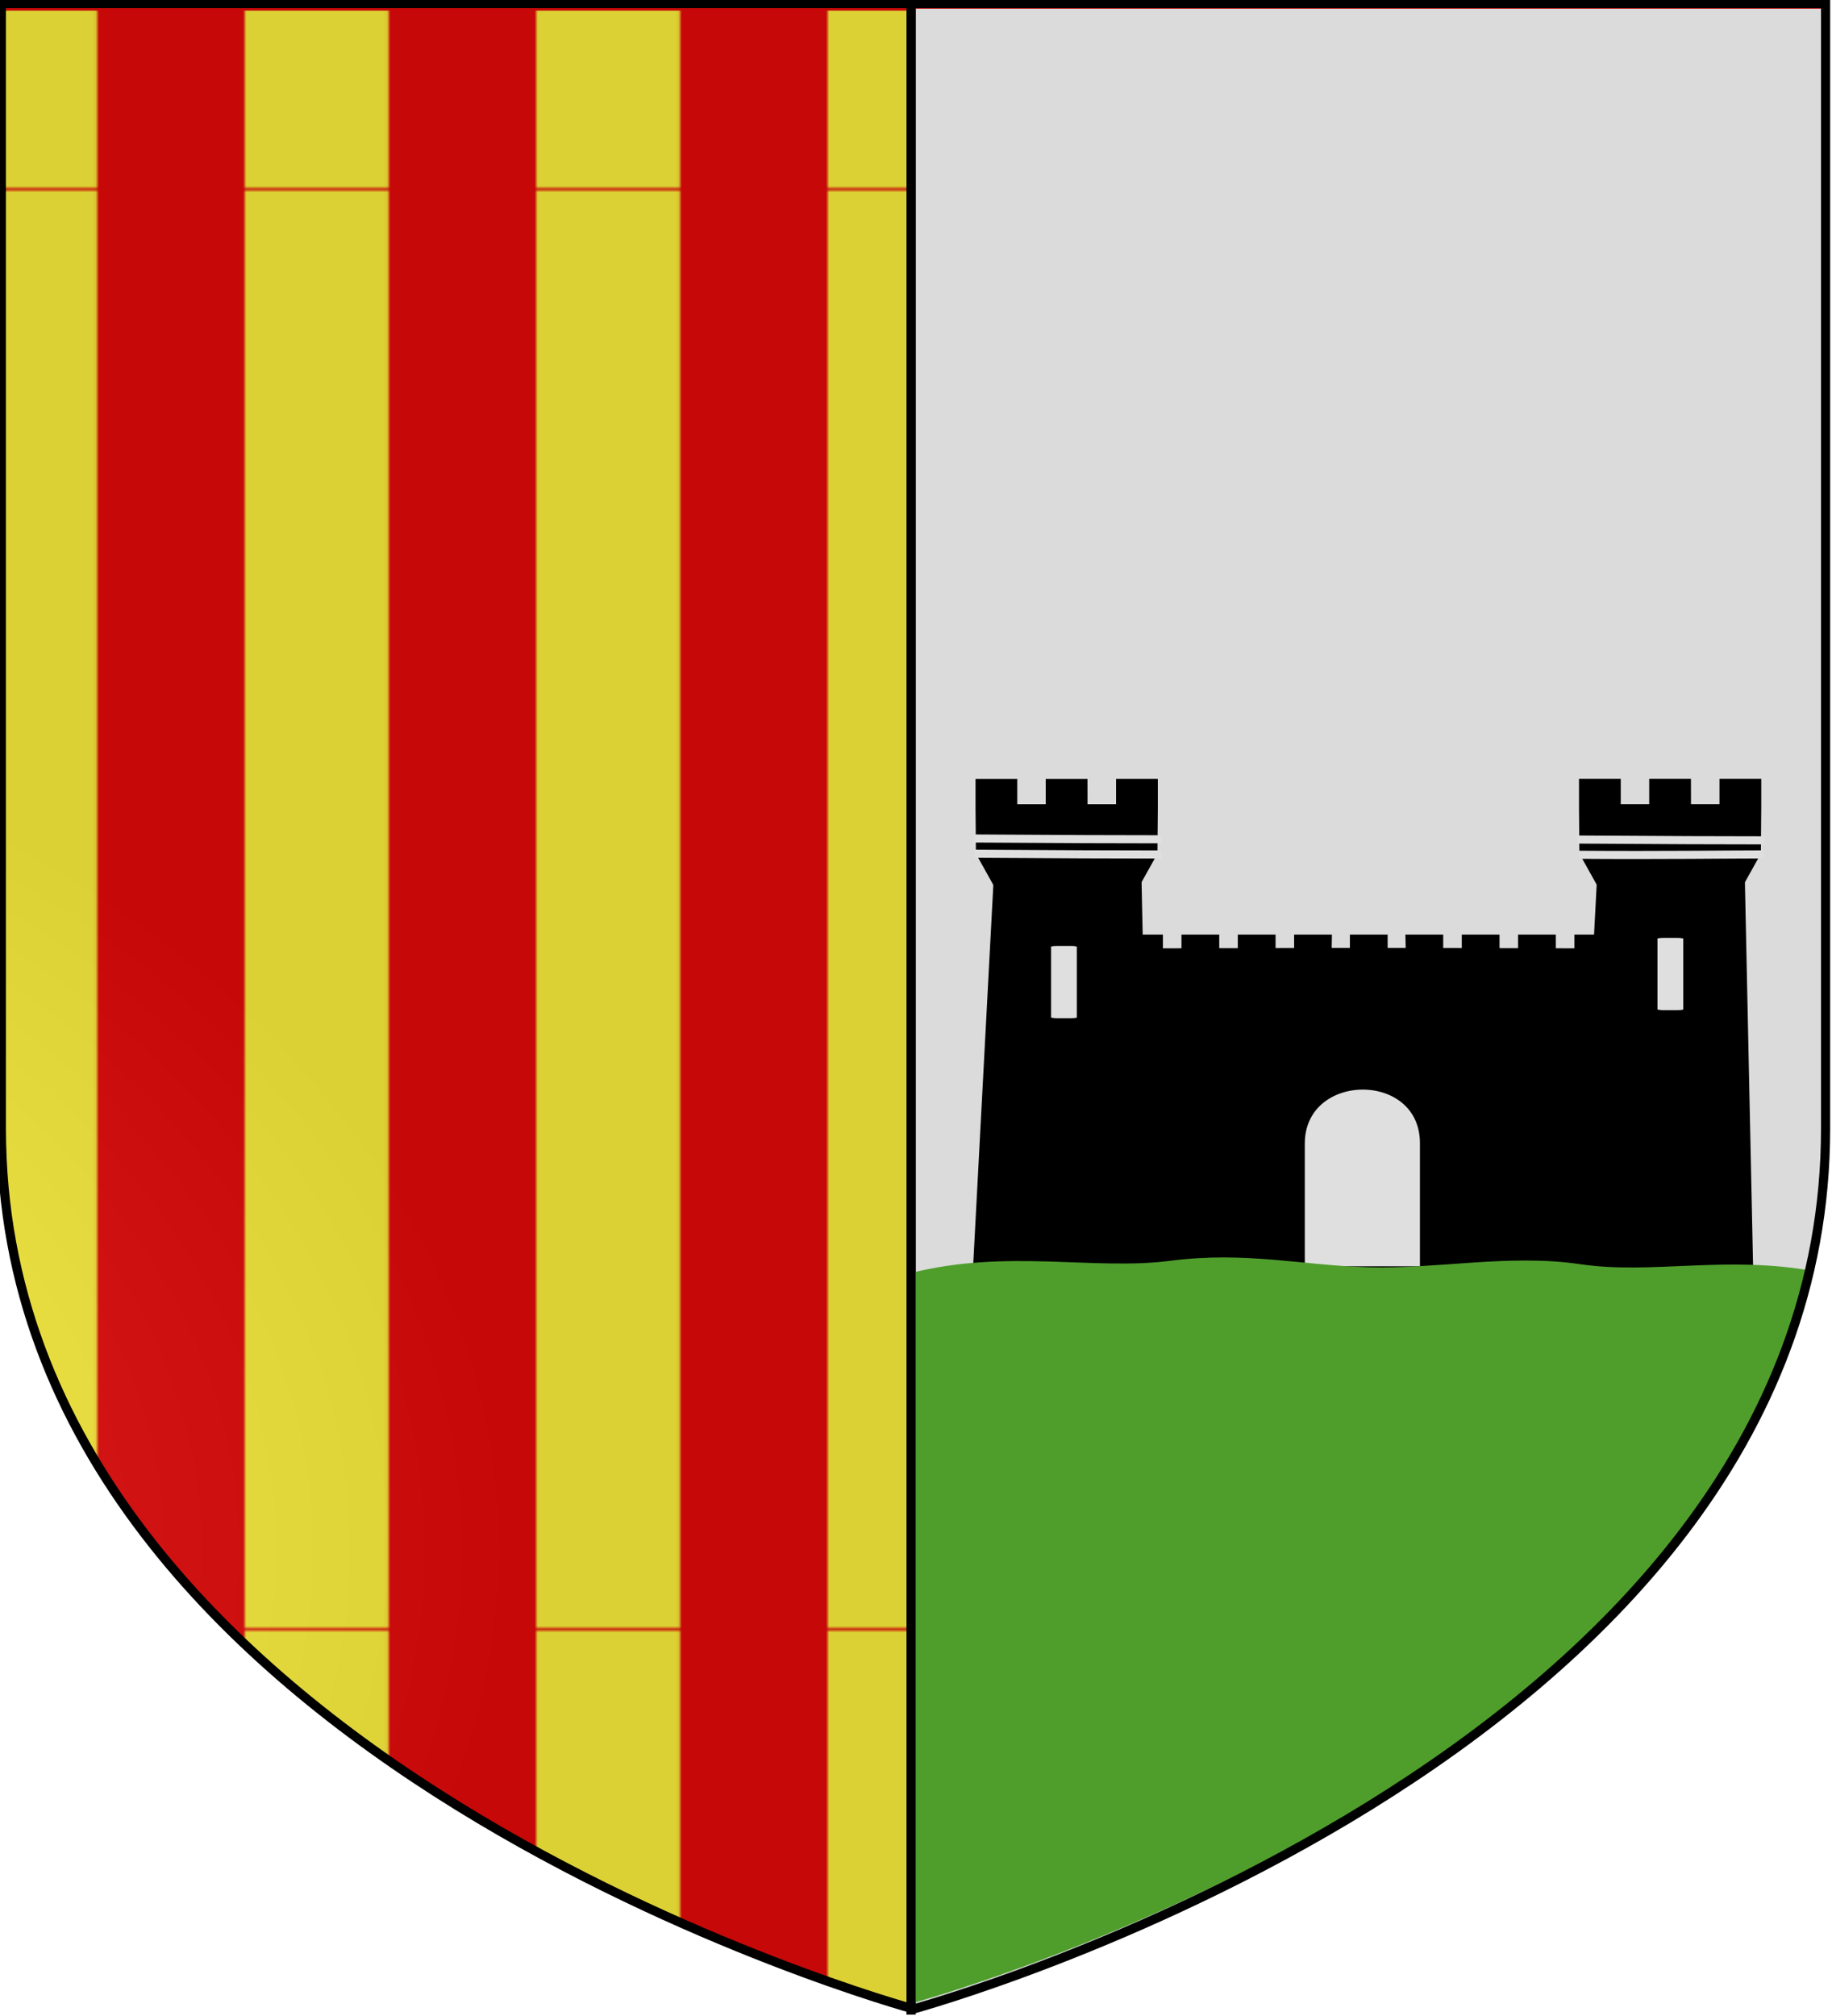
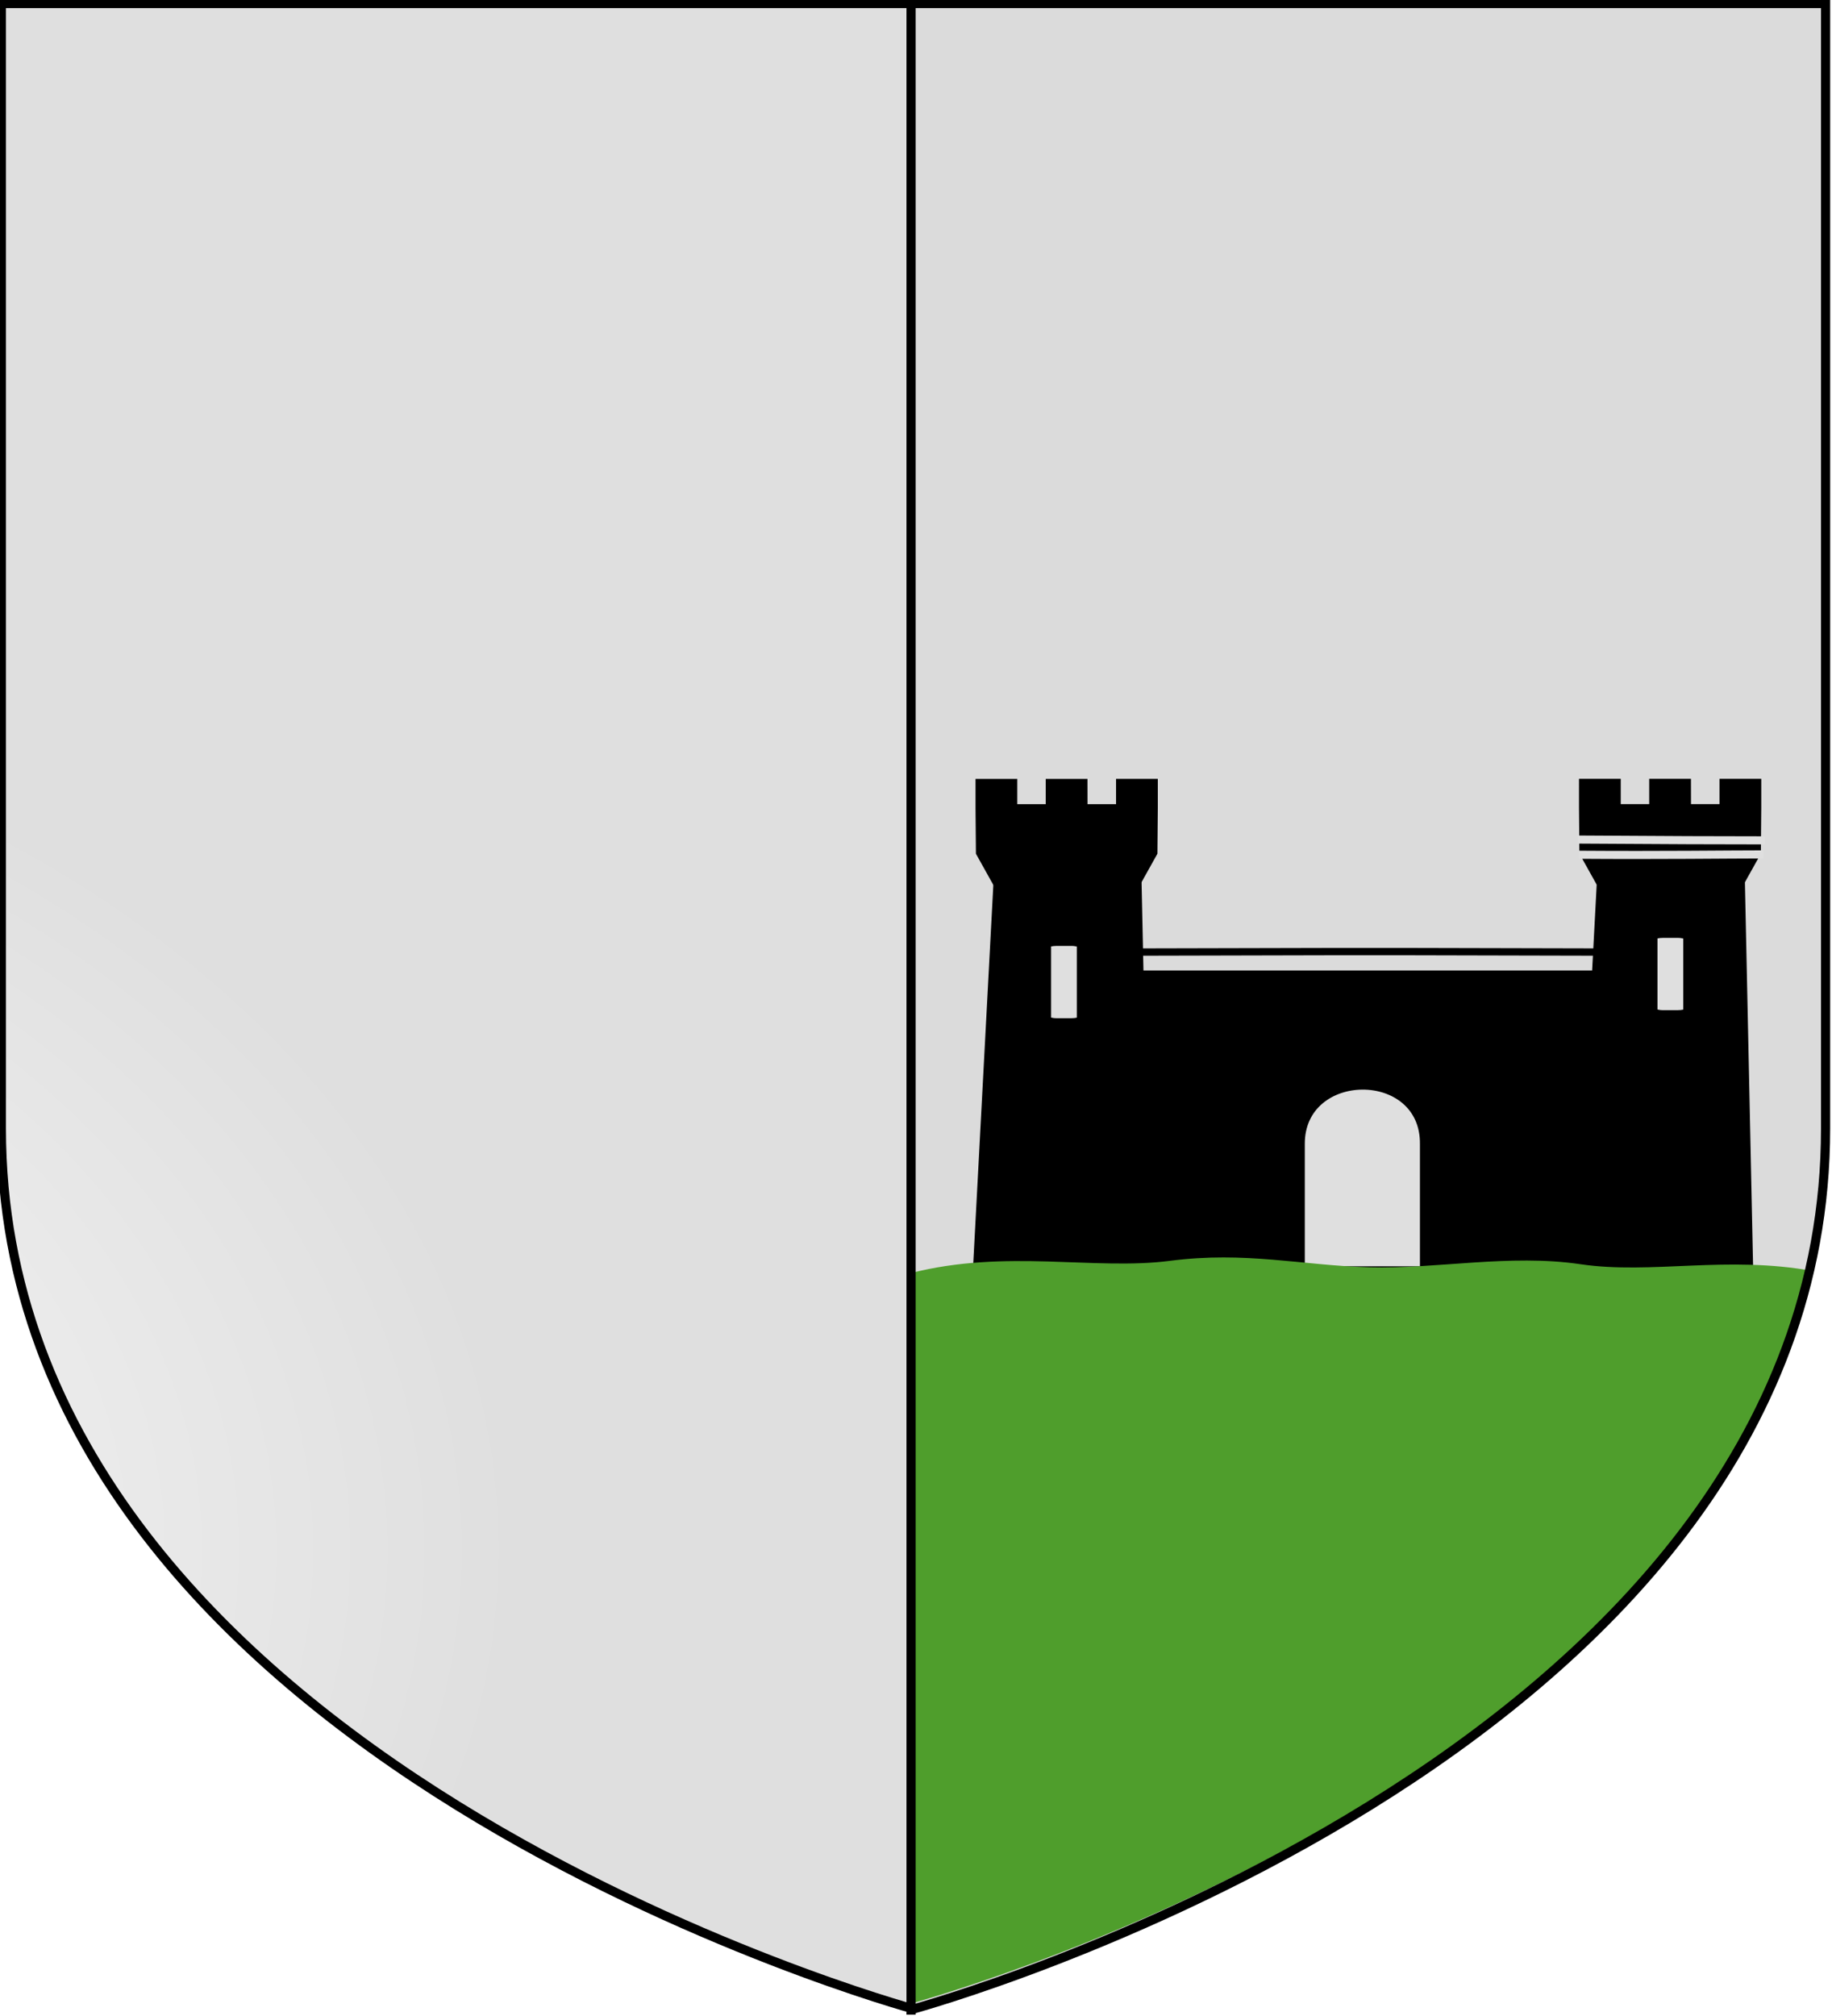
<svg xmlns="http://www.w3.org/2000/svg" xmlns:xlink="http://www.w3.org/1999/xlink" width="600" height="660" viewBox="-300 -300 600 660">
  <defs>
    <pattern xlink:href="#a" id="d" patternTransform="matrix(1.101 0 0 1 0 0)" />
    <pattern id="a" width="81.792" height="451.239" patternTransform="translate(-530.08 11.493)" patternUnits="userSpaceOnUse">
      <g style="stroke-width:.868">
        <path d="M-627.878-482.82h58.934v353.681h-58.934z" style="fill:#e20909;stroke:none;stroke-width:1.736" transform="matrix(.693 0 0 1.276 434.975 616)" />
        <path d="M-568.746-482.82h58.934v353.681h-58.934z" style="fill:none;stroke:none;stroke-width:1.736" transform="matrix(.693 0 0 1.276 434.975 616)" />
      </g>
    </pattern>
    <pattern id="e" width="90.077" height="451.239" patternTransform="translate(-530.08 11.493)" patternUnits="userSpaceOnUse">
      <path d="M0 0h90.077v451.239H0z" style="fill:url(#d);stroke:none;stroke-width:1.049" />
    </pattern>
    <pattern id="f" width="90.077" height="451.239" patternTransform="translate(-530.08 11.493)" patternUnits="userSpaceOnUse">
      <g style="stroke-width:.868">
-         <path d="M-627.878-482.82h58.934v353.681h-58.934z" style="fill:#fcef3c;stroke:none;stroke-width:1.736" transform="matrix(.763 0 0 1.276 479.031 616)" />
        <path d="M-568.746-482.82h58.934v353.681h-58.934z" style="fill:none;stroke:none;stroke-width:1.736" transform="matrix(.763 0 0 1.276 479.031 616)" />
      </g>
    </pattern>
    <radialGradient xlink:href="#b" id="i" cx="221.445" cy="226.331" r="300" fx="221.445" fy="226.331" gradientTransform="matrix(1.354 0 0 .977 -535.471 286.4)" gradientUnits="userSpaceOnUse" />
    <linearGradient id="b">
      <stop offset="0" style="stop-color:white;stop-opacity:.314" />
      <stop offset=".19" style="stop-color:white;stop-opacity:.251" />
      <stop offset=".6" style="stop-color:#6b6b6b;stop-opacity:.125" />
      <stop offset="1" style="stop-color:black;stop-opacity:.125" />
    </linearGradient>
    <path id="c" d="m-267.374-6.853-4.849 23.83-4.848-23.83v-44.741h-25.213v14.546h-9.698v-14.546h-14.546v-9.697h14.546v-14.546h9.698v14.546h25.213v-25.213h-14.546v-9.698h14.546v-14.546h9.697v14.546h14.546v9.698h-14.546v25.213h25.213v-14.546h9.698v14.546h14.546v9.697h-14.546v14.546h-9.698v-14.546h-25.213v44.741z" style="fill:#fcef3c;fill-opacity:1;stroke:#000;stroke-width:3.807;stroke-miterlimit:4;stroke-dasharray:none;stroke-opacity:1;display:inline" />
  </defs>
  <g style="display:inline">
    <g style="display:inline;fill:#e20909;stroke:none">
-       <path d="M300.329 657.887s298.723-81.384 298.723-288.213V2.335H1.606v367.339c0 206.83 298.723 288.213 298.723 288.213" style="opacity:1;fill:#e20909;fill-opacity:1;fill-rule:evenodd;stroke:none;stroke-width:3;stroke-linecap:butt;stroke-linejoin:miter;stroke-miterlimit:4;stroke-dasharray:none;stroke-opacity:1" transform="translate(-300.622 -300.893)" />
-     </g>
+       </g>
    <g style="display:inline;fill:url(#e);fill-opacity:1;stroke:none" transform="matrix(1.049 0 0 1.043 145.278 -249.515)">
      <path d="M-139.098 581.757V-45.06h-285.629v351.237c0 197.764 285.63 275.58 285.63 275.58" style="opacity:1;fill:url(#f);fill-opacity:1;fill-rule:evenodd;stroke:none;stroke-width:2.869;stroke-linecap:butt;stroke-linejoin:miter;stroke-miterlimit:4;stroke-dasharray:none;stroke-opacity:1" />
    </g>
    <g style="display:inline;fill:#fafafa;fill-opacity:1;stroke:none">
      <path d="M-139.098 581.757V-45.06h-285.629v351.237c0 197.764 285.63 275.58 285.63 275.58" style="opacity:1;fill:#fafafa;fill-opacity:1;fill-rule:evenodd;stroke:none;stroke-width:2.869;stroke-linecap:butt;stroke-linejoin:miter;stroke-miterlimit:4;stroke-dasharray:none;stroke-opacity:1" transform="matrix(-1.049 0 0 1.043 -145.98 -250.154)" />
    </g>
    <path d="M-530.08 11.493h90.077v451.239h-90.077z" style="display:inline;fill:none;stroke:none" transform="translate(-300 -300)" />
  </g>
  <g style="display:inline">
    <g style="display:inline;fill:#000">
      <g style="fill:#000" transform="matrix(.701 0 0 .701 -62.046 -224.61)">
        <path d="m438.9 337.156-118.59-.28h-39.589l-118.59.28" style="fill:#000;fill-opacity:1;fill-rule:evenodd;stroke:#000;stroke-width:3.426;stroke-linecap:butt;stroke-linejoin:miter;stroke-miterlimit:4;stroke-dasharray:none;stroke-opacity:1" />
        <rect width="275.428" height="143.443" x="161.207" y="347.46" rx="1.221" ry="1.221" style="fill:#000;fill-opacity:1;stroke:#000;stroke-width:3.509;stroke-miterlimit:4;stroke-dasharray:none;stroke-opacity:1" transform="matrix(1 0 0 .953 0 16.229)" />
-         <path d="m162.194 348.898-.027-20.407v-11.774h13.155v11.774h13.156v-11.774h13.156v11.774h13.156v-11.774h13.156v11.774h13.156v-11.774h13.156v11.774h13.156v-11.774h13.156l-.128 11.774h13.028v-11.774h13.156v11.774h12.98l-.176-11.774h13.156v11.774h13.156v-11.774h13.156v11.774h13.156v-11.774h13.156v11.774h13.155v-11.774h13.156v11.774h13.156v-11.774h13.156v11.774l-.027 20.407z" style="display:inline;fill:#000;fill-opacity:1;stroke:#000;stroke-width:4.484;stroke-miterlimit:4;stroke-dasharray:none;stroke-opacity:1" transform="matrix(1 0 0 .584 0 145.275)" />
        <g style="fill:#000;stroke:#000;stroke-width:3.984;stroke-miterlimit:4;stroke-dasharray:none;stroke-opacity:1">
          <g style="fill:#000;fill-opacity:1;stroke:#000;stroke-width:5.75;stroke-miterlimit:4;stroke-dasharray:none;stroke-opacity:1">
            <path d="M1006.312 32.543h30.416v-17.99h30.368v17.99l-.335 31.43-14.275 21.017H929.762l-14.267-21.018-.334-31.43V14.555h30.368v17.989h30.367v-17.99h30.368z" style="fill:#000;fill-opacity:1;stroke:#000;stroke-width:5.75;stroke-miterlimit:4;stroke-dasharray:none;stroke-opacity:1" transform="matrix(.54 0 0 .657 -94.364 248.51)" />
            <path d="M911.191 54.84c71.364.43 130.544.57 161.937.568M912.179 65.652c71.364.43 128.57-.241 159.962-.244" style="fill:#000;fill-opacity:1;fill-rule:evenodd;stroke:#fff;stroke-width:5.75;stroke-linecap:butt;stroke-linejoin:miter;stroke-miterlimit:4;stroke-dasharray:none;stroke-opacity:1" transform="matrix(.54 0 0 .657 -94.364 248.51)" />
          </g>
        </g>
        <g style="fill:#000;stroke:#000;stroke-width:3.984;stroke-miterlimit:4;stroke-dasharray:none;stroke-opacity:1" transform="matrix(.86 0 0 .86 50.897 97.83)">
          <g style="fill:#000;fill-opacity:1;stroke:#000;stroke-width:5.75;stroke-miterlimit:4;stroke-dasharray:none;stroke-opacity:1">
            <path d="M1006.312 32.543h30.416v-17.99h30.368v17.99l-.335 31.43-14.275 21.017H929.762l-14.267-21.018-.334-31.43V14.555h30.368v17.989h30.367v-17.99h30.368z" style="fill:#000;fill-opacity:1;stroke:#000;stroke-width:5.75;stroke-miterlimit:4;stroke-dasharray:none;stroke-opacity:1" transform="matrix(.628 0 0 .764 -496.838 175.25)" />
-             <path d="M911.191 54.029c71.364.43 130.544.57 161.937.567M911.191 64.84c71.364.43 130.544.57 161.937.568" style="fill:#000;fill-opacity:1;fill-rule:evenodd;stroke:#fff;stroke-width:5.75;stroke-linecap:butt;stroke-linejoin:miter;stroke-miterlimit:4;stroke-dasharray:none;stroke-opacity:1" transform="matrix(.628 0 0 .764 -496.838 175.25)" />
          </g>
          <path id="g" d="m168.74 449.4-92.043.557 11.132-209.821h76.459z" style="fill:#000;fill-opacity:1;stroke:#000;stroke-width:3.984;stroke-miterlimit:4;stroke-dasharray:none;stroke-opacity:1" />
          <use xlink:href="#g" width="600" height="660" style="fill:#000;stroke-width:3.984" transform="translate(327.77)" />
        </g>
        <g style="fill:#000;stroke:#000;stroke-width:5.75;stroke-miterlimit:4;stroke-dasharray:none;stroke-opacity:1" transform="matrix(.54 0 0 .657 -779.185 268.628)">
          <use xlink:href="#h" width="600" height="660" style="fill:#fff;stroke-width:5.75" transform="translate(524.64 -5.724)" />
          <rect id="h" width="32.986" height="65.978" x="1720.595" y="75.792" rx="9.059" ry="1.858" style="fill:#fff;fill-opacity:1;stroke:#000;stroke-width:6.706;stroke-miterlimit:4;stroke-dasharray:none;stroke-opacity:1" transform="matrix(.848 0 0 .867 261.813 31.212)" />
        </g>
        <path d="M268.446 483.833v-57.054c-.206-35.983 57.623-36.469 57.22 0v57.054" style="fill:#fff;fill-opacity:1;stroke:#000;stroke-width:3.426;stroke-miterlimit:4;stroke-dasharray:none;stroke-opacity:1" />
      </g>
    </g>
    <path d="M-1.87 355.98V116.825c31.45-8.053 60.24-.838 85.016-4.05 24.776-3.21 43.215 1.497 65.248 2.116s45.998-4.446 69.22-1.01 48.022-2.972 76.365 2.27C252.746 287.41-1.87 355.98-1.87 355.98" style="display:inline;opacity:1;fill:#5ab532;fill-opacity:1;fill-rule:evenodd;stroke:none;stroke-width:3.01;stroke-linecap:butt;stroke-linejoin:miter;stroke-miterlimit:4;stroke-dasharray:none;stroke-opacity:1" />
  </g>
  <g style="display:inline">
    <g style="display:inline">
      <path d="M300.329 657.887s298.723-81.384 298.723-288.213V1.335H1.606v368.339c0 206.83 298.723 288.213 298.723 288.213z" style="display:inline;opacity:1;fill:url(#i);fill-opacity:1;fill-rule:evenodd;stroke:#000;stroke-width:3;stroke-linecap:butt;stroke-linejoin:miter;stroke-miterlimit:4;stroke-dasharray:none;stroke-opacity:1" transform="translate(-301.155 -300.185)" />
    </g>
    <path d="M-1.617-298.707V359.56" style="display:inline;fill:none;stroke:#000;stroke-width:3;stroke-linecap:butt;stroke-linejoin:miter;stroke-miterlimit:4;stroke-dasharray:none;stroke-opacity:1" />
  </g>
</svg>